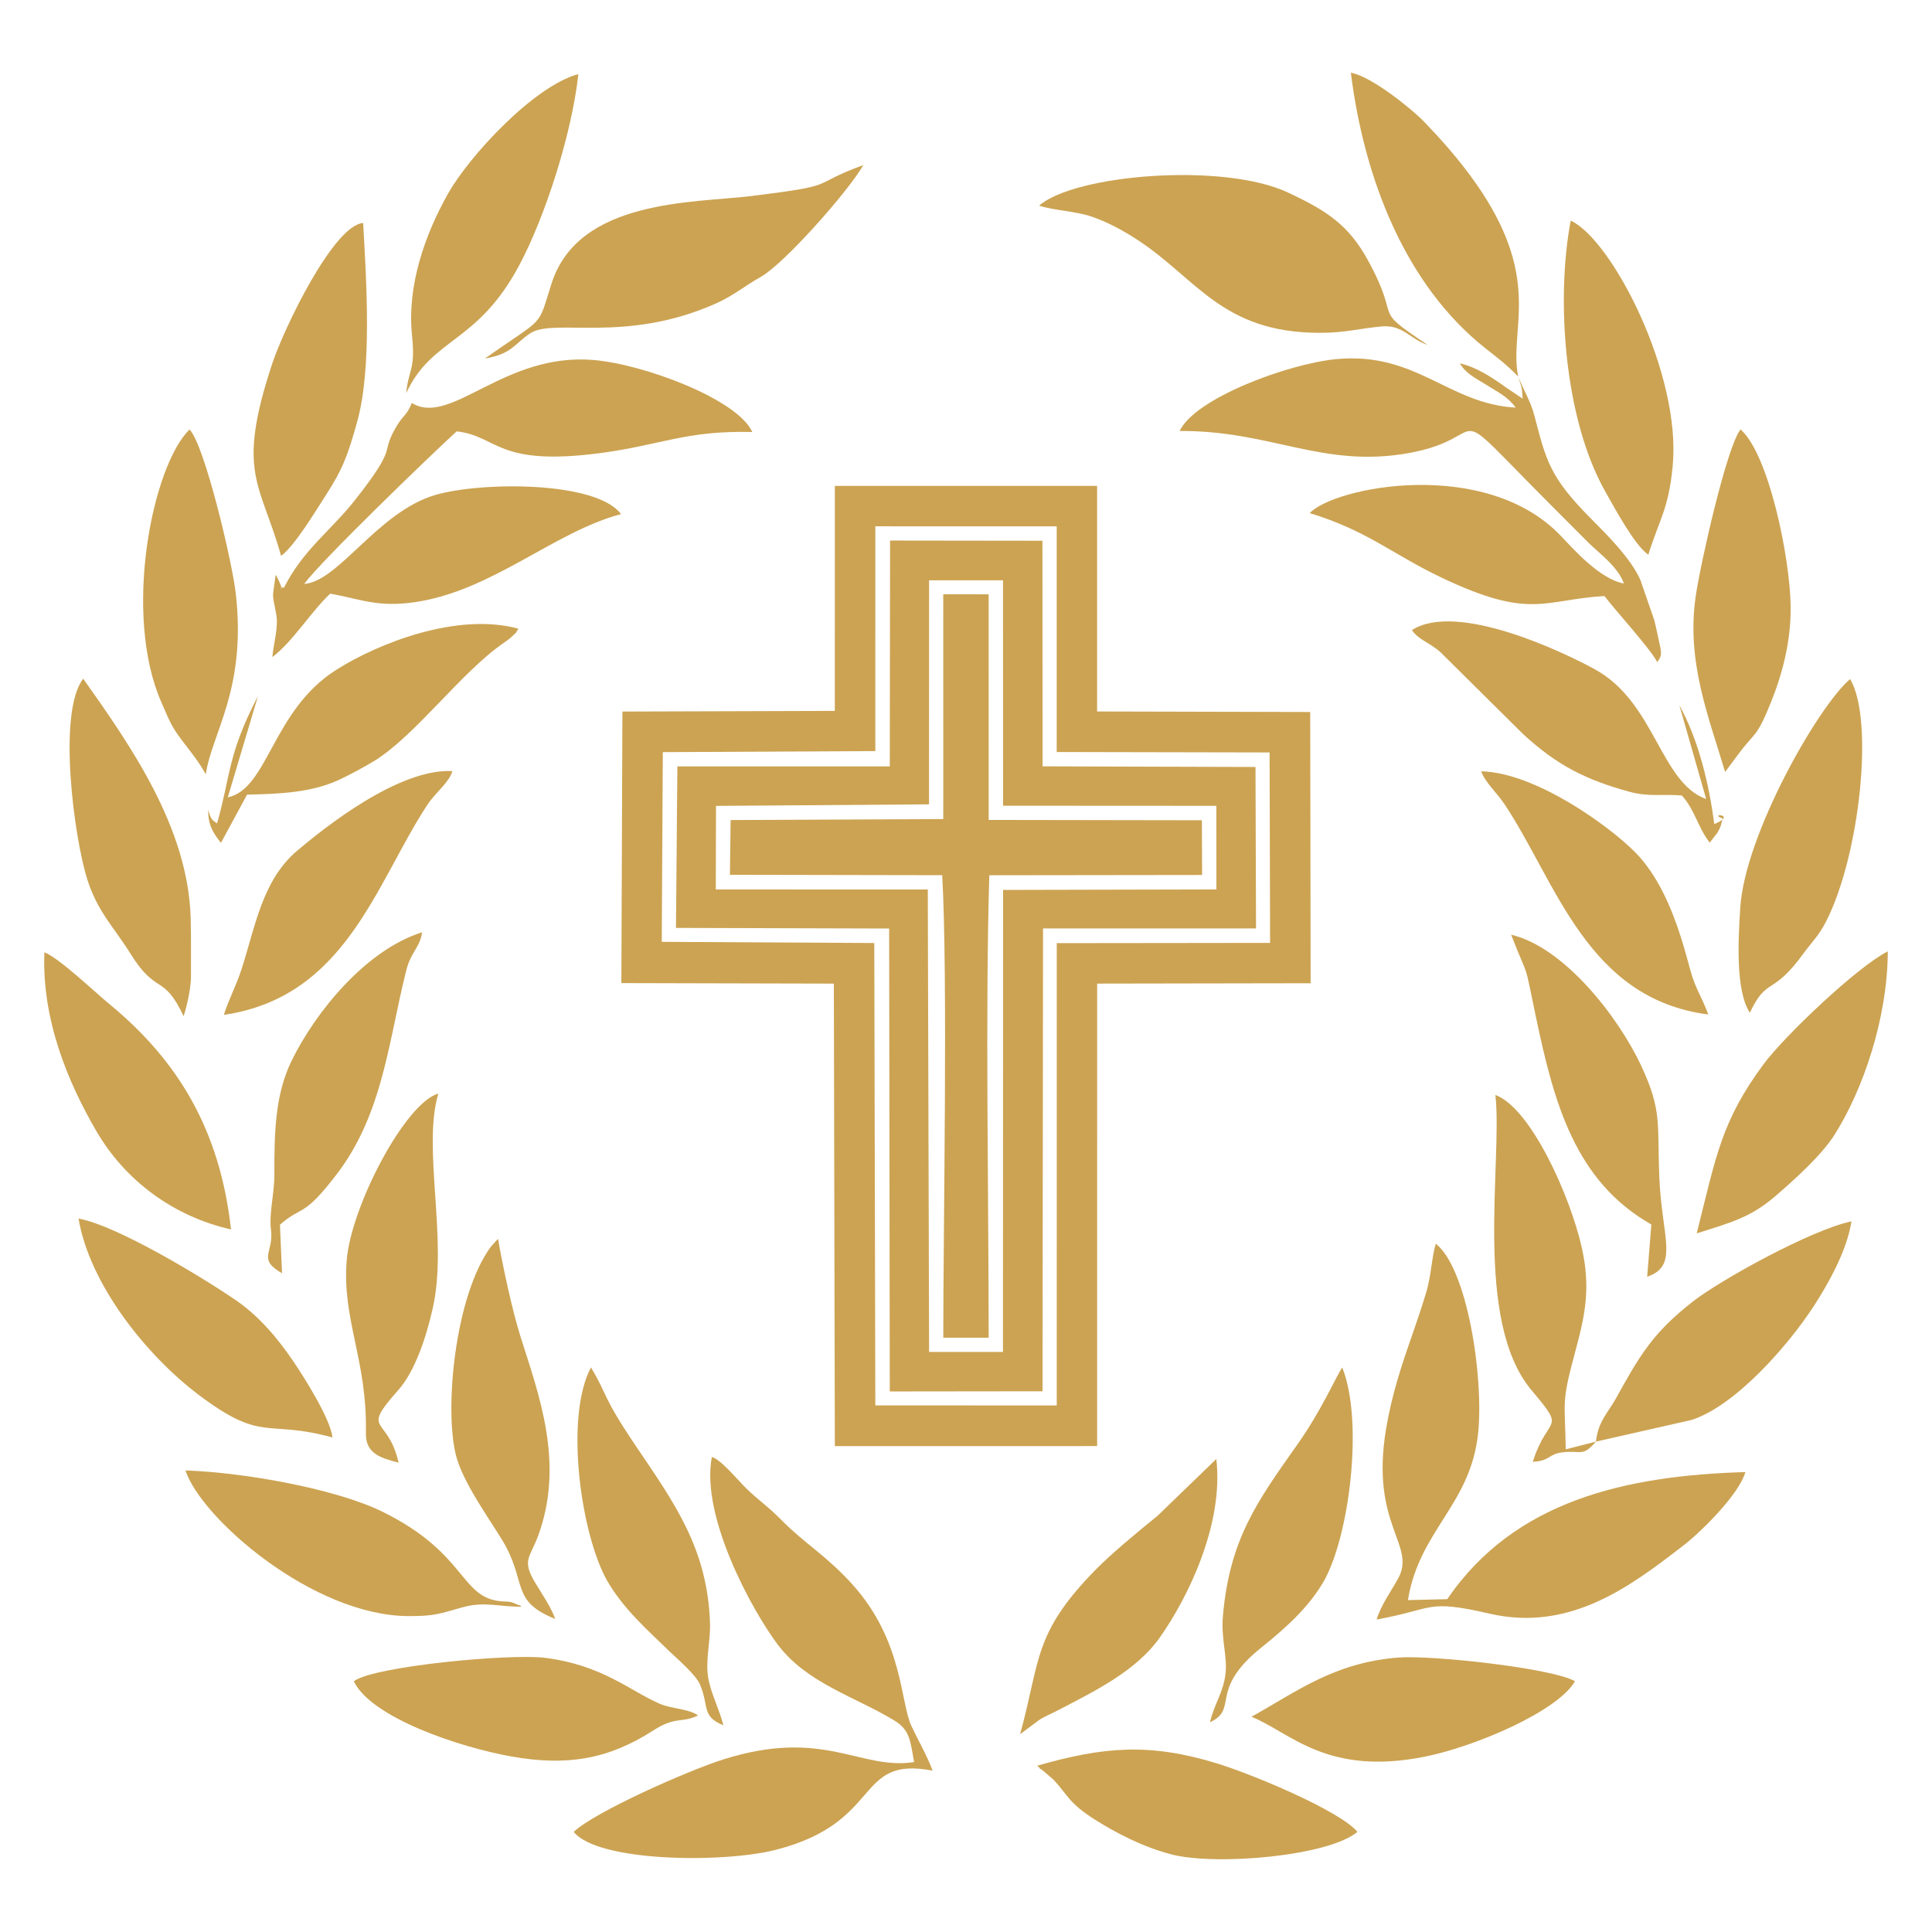
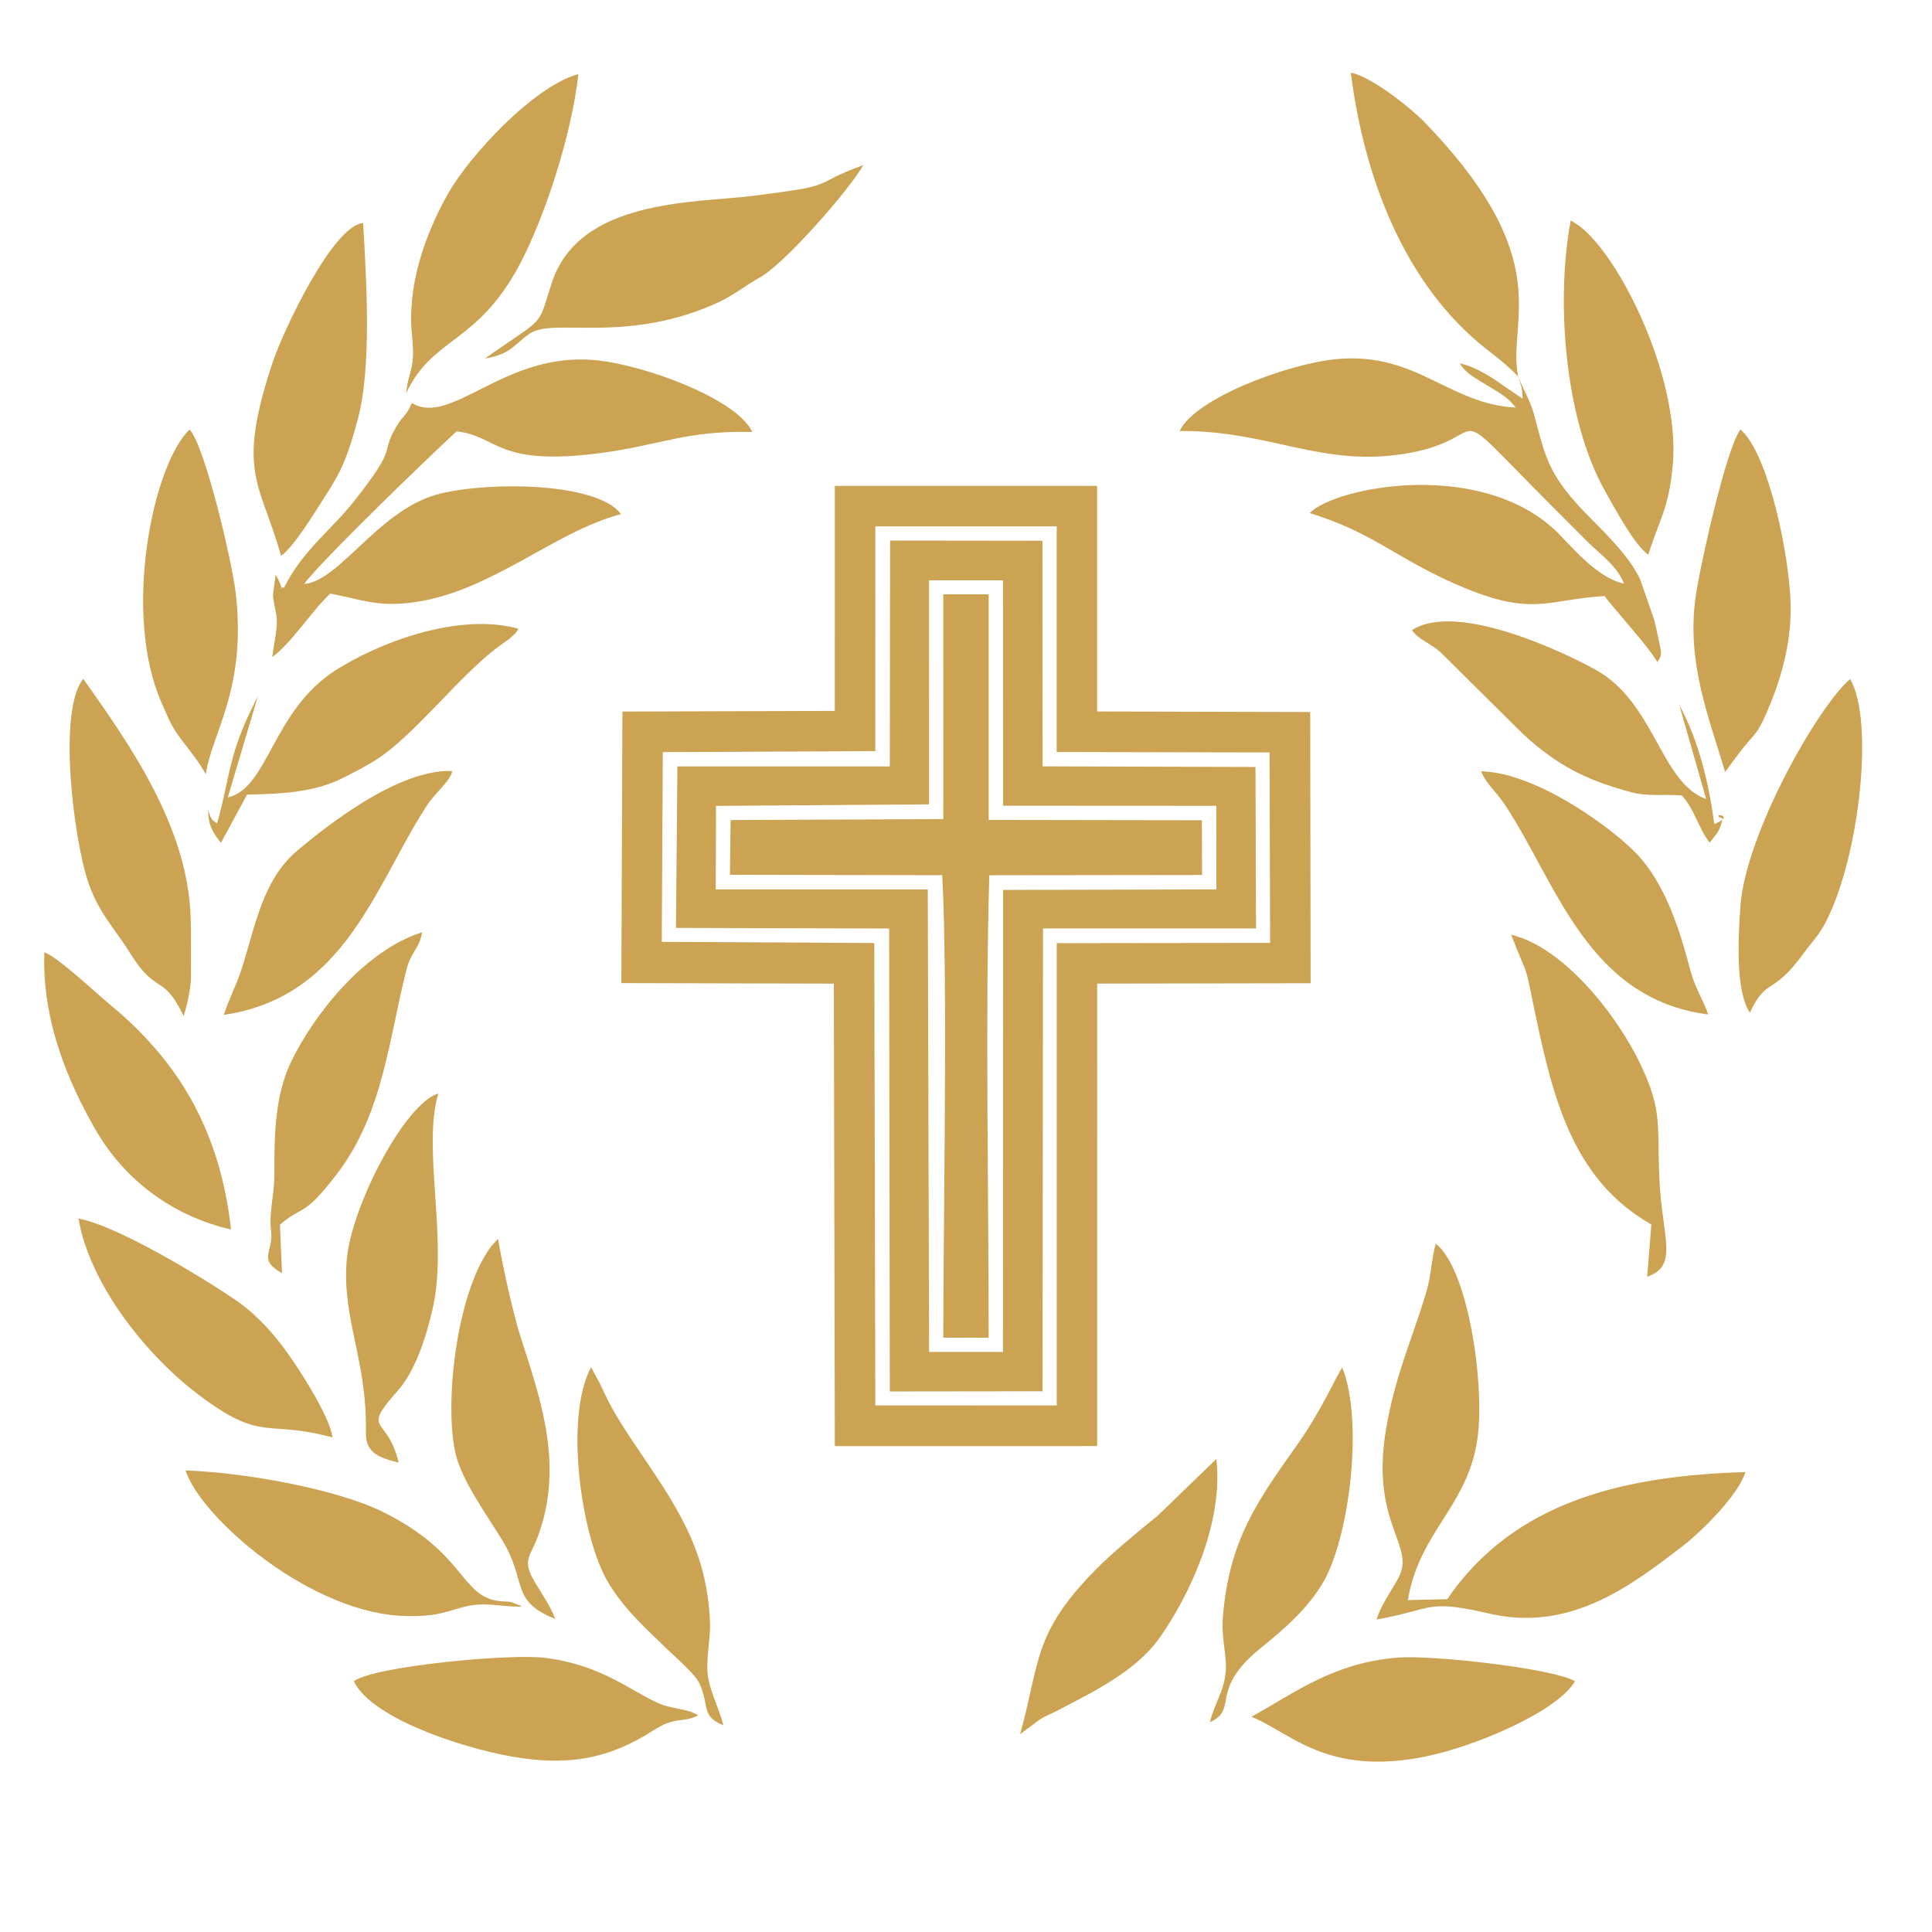
<svg xmlns="http://www.w3.org/2000/svg" xml:space="preserve" width="1000px" height="1000px" style="shape-rendering:geometricPrecision; text-rendering:geometricPrecision; image-rendering:optimizeQuality; fill-rule:evenodd; clip-rule:evenodd" viewBox="0 0 1000 1000">
  <defs>
    <style type="text/css">       .fil0 {fill:#CCA352}     </style>
  </defs>
  <g id="Слой_x0020_1">
    <path class="fil0" d="M488.24 409.94l-0.01 14 -110.06 0.51 -0.37 28.34 109.89 0.21c2.95,53.14 0.57,178.86 0.55,239.41l23.49 -0.02c0,-73.07 -1.79,-169.03 0.33,-239.36l110.14 -0.14 -0.11 -28.32 -110.36 -0.18 -0.01 -116.77 -23.5 -0.03 0.02 102.35zm-7.38 6.39l-110.26 0.79 -0.11 43.25 109.73 0.04 0.68 239.36 38.23 -0.01 0.06 -239.14 110.42 -0.25 -0.03 -43.28 -110.39 -0.06 -0.04 -116.66 -38.26 0 -0.03 115.96zm-130.97 63.95l0.72 -83.58 109.94 -0.02 0.15 -116.89 78.86 0.1 0.08 116.77 110.2 0.32 0.28 83.57 -110.25 0.02 -0.25 239.55 -79.07 0.09 -0.33 -239.61 -110.33 -0.32zm81.71 28.84l0.51 239.39 135.77 -0.02 0.01 -239.38 110.49 -0.19 -0.22 -140.39 -110.3 -0.27 0 -116.77 -135.75 0.01 -0.01 116.46 -109.94 0.34 -0.54 140.55 109.98 0.27zm21.46 -120.36l0.01 -116.35 93.88 0.01 0 116.82 110.19 0.22 0.26 98.58 -110.42 0.13 -0.01 239.29 -93.9 -0.02 -0.54 -239.34 -110 -0.6 0.54 -98.2 109.99 -0.54z" />
    <g id="_2675832478608">
      <path class="fil0" d="M785.8 194.87c1.76,6.02 1.89,4.31 2.33,11.48l-8.3 -5.58c-7.24,-5.18 -15.32,-10.69 -24.22,-12.7 2.99,5.11 7.5,7.29 13.62,11.07 6.52,4.04 11.37,6.4 15.28,11.83 -34.69,-1.83 -51.42,-29 -92.78,-25.09 -25.02,2.36 -73.34,20.31 -81.14,37.21 47.23,-0.37 74.17,19.5 118.81,11.38 45.53,-8.29 15.55,-30.93 73.26,26.86 6.93,6.94 12.54,12.59 19.47,19.52 5.42,5.42 15.34,12.4 18.39,21.19 -12.62,-2.41 -26.04,-17.76 -32.64,-24.68 -39.08,-40.96 -117.23,-25.35 -129.97,-11.77 29.8,9.07 42.64,21.17 67.9,33.23 46.48,22.18 52.78,11.61 84.65,9.68 6.04,7.92 23.79,27.33 27.33,34.2 2.29,-3.28 2.43,-3.83 1.14,-9.69 -0.8,-3.59 -1.79,-8.57 -2.63,-11.89l-7.27 -21.02c-5.03,-11.24 -17.54,-23.63 -25.3,-31.41 -21.79,-21.85 -23.48,-30.48 -29.58,-53.73 -1.92,-7.32 -5.64,-13.21 -8.35,-20.09z" />
      <path class="fil0" d="M213.15 208.59c-2.75,6.77 -4.25,5.9 -7.88,12.01 -9.06,15.26 1.66,8.84 -21.76,38.53 -12.07,15.3 -26.88,25.71 -36.5,45.05 -4.23,-1.03 1.92,4.8 -4.29,-6.72 -1.77,13.34 -2.01,8.18 0.3,20.74 1.16,6.3 -1.4,14.92 -2.08,21.92 10.52,-7.88 20.39,-23.97 29.99,-32.86 15.59,2.81 24.48,7.24 43.85,4.41 40.03,-5.85 71.97,-36.41 106.66,-45.57 -12.82,-17.25 -72.78,-16.85 -96.41,-9.82 -29.51,8.79 -49.77,44.73 -67.58,45.96 8.34,-11.56 65.42,-66.67 78.89,-78.96 21.61,2.37 20.34,18.44 74.88,11.17 30.59,-4.08 44.06,-11.73 78.17,-10.85 -7.75,-17.04 -56.25,-35.13 -82.31,-37.28 -46.49,-3.83 -73.64,34.66 -93.93,22.27z" />
      <path class="fil0" d="M712.52 838.27c30.21,-5.46 25.32,-10.69 58.47,-3.04 42.2,9.72 73.83,-14.9 100.39,-35.33 8.41,-6.46 28.48,-25.89 32.04,-37.95 -62.09,1.79 -119.61,14.85 -154.33,65.77l-20.36 0.49c5.95,-36.41 32.48,-49.18 36.35,-86.52 2.96,-28.55 -5.48,-85 -21.91,-97.95 -1.96,5.89 -2.41,16.74 -4.88,24.9 -2.42,8.03 -4.86,15.23 -7.46,22.67 -5.43,15.51 -10.49,30.71 -13.45,48.54 -8.22,49.69 15.85,59.8 6.31,77.13 -3.51,6.4 -8.99,13.98 -11.17,21.29z" />
-       <path class="fil0" d="M473.13 912.05c-28.05,4.31 -46.62,-17.86 -98.77,-1.37 -18.32,5.8 -66.39,27.07 -77.4,37.49 12.35,15.57 77.08,16.31 104.6,9.29 56,-14.28 40.5,-48.85 81.16,-40.97 -2.83,-7.68 -7.46,-15.64 -10.95,-23.05 -5.82,-12.37 -4.28,-44.48 -30.87,-73.68 -13.49,-14.82 -24.14,-20.59 -36.27,-32.84 -7.62,-7.7 -12.11,-10.36 -18.65,-16.81 -3.99,-3.95 -13.14,-14.98 -17.53,-15.96 -5.87,30.7 20.74,79.29 34.03,96.98 15.04,20.02 39.59,26.85 60.11,39.2 8.17,4.91 8.51,9.96 10.54,21.72z" />
-       <path class="fil0" d="M537.82 106.44c8.08,2.6 19.03,2.8 27.65,5.82 8.87,3.11 16.86,7.69 23.4,11.97 30.54,19.96 43.7,47.96 94.05,48.04 13.63,0.02 20.59,-2.3 32.55,-3.33 10.52,-0.91 14.47,6.6 23.53,9.62 -30.52,-20.35 -12.69,-10.59 -31.03,-43.98 -9.99,-18.18 -21.23,-25.54 -41.38,-34.96 -33.58,-15.7 -110.31,-9.29 -128.77,6.82z" />
+       <path class="fil0" d="M537.82 106.44z" />
      <path class="fil0" d="M250.99 185.58c13.8,-2.35 14.94,-7.25 23.22,-12.92 12.27,-8.4 48.84,5.48 96.12,-15.48 9.4,-4.17 14.84,-9.03 23.38,-13.82 12.42,-6.96 45.8,-44.9 53.15,-57.92 -29.31,10.72 -10.69,10.18 -57.98,16.03 -29.29,3.63 -89.4,1.38 -103.4,45.26 -7.52,23.57 -2.77,16.47 -34.49,38.85z" />
      <path class="fil0" d="M183.12 870.19c8.95,18.8 54.45,34.13 81.59,38.96 28.67,5.1 50.19,1.48 73.33,-13.42 11.88,-7.65 14.63,-3.63 23.31,-7.82 -4.94,-3.5 -13.71,-3.38 -19.79,-6.01 -15.55,-6.71 -29.68,-20.03 -59.43,-23.81 -17.86,-2.27 -88.26,4.24 -99.01,12.1z" />
      <path class="fil0" d="M145.48 287.71c6.95,-4.9 18.3,-23.91 23.04,-31.19 8.9,-13.68 11.65,-21.21 16.44,-38.57 7.59,-27.49 4.71,-72.05 3.01,-102.53 -15.3,1.11 -41.01,54.5 -47.07,72.81 -18.82,56.87 -6.06,61.45 4.58,99.48z" />
      <path class="fil0" d="M905.73 524.19c8.93,-18.95 11.41,-8.17 27.78,-30.72 4.34,-5.98 7.88,-9.06 11.76,-16.69 17.33,-34.11 24.92,-104.23 12.34,-125.31 -16.64,14.22 -54.35,80.42 -56.83,118.14 -1.12,16.99 -2.5,43.25 4.95,54.58z" />
      <path class="fil0" d="M785.8 194.87c-5.89,-29.4 21.01,-59.81 -48.78,-131.96 -6.02,-6.22 -27.07,-23.43 -37.82,-25.26 6.85,54.77 28.16,109.7 69.5,142.51 6.56,5.21 10.8,8.28 17.1,14.71z" />
      <path class="fil0" d="M269.9 831.61c-0.37,-0.28 -0.99,-1.07 -1.18,-0.7l-3.72 -1.55c-2.41,-0.57 -3.53,-0.31 -5.93,-0.56 -21.08,-2.16 -17.35,-24.68 -60.92,-46.24 -23.8,-11.78 -70.88,-20.35 -102.14,-21.47 7.86,24.47 65.85,75.3 115.53,75.4 13.36,0.02 15.8,-1.17 27.41,-4.44 12,-3.38 18.84,-0.32 30.95,-0.44z" />
      <path class="fil0" d="M210.23 203.51c13.65,-29.21 36.71,-25.2 58.64,-66.41 12.93,-24.29 26.94,-66.76 30.5,-98.75 -23.17,6.23 -56.61,42.61 -67.46,61.86 -11.96,21.22 -21.33,47.66 -18.65,73.52 1.86,17.86 -1.74,17.11 -3.03,29.78z" />
-       <path class="fil0" d="M878.23 638.38c18.47,-5.81 28.06,-8.39 40.82,-19.38 9.02,-7.78 23.61,-20.74 30.48,-31.6 14.78,-23.36 27.46,-60.27 27.59,-94.98 -15.88,7.97 -53.68,44.07 -64.26,58.35 -21.81,29.44 -24.61,47.59 -34.63,87.61z" />
      <path class="fil0" d="M647.74 888.59c20.11,8.04 38.87,31 90.13,20.58 25.66,-5.21 68.34,-23.33 77.34,-38.98 -12.08,-6.82 -74.21,-13.6 -91.52,-12.24 -33.31,2.62 -52.84,17.86 -75.95,30.64z" />
      <path class="fil0" d="M95.04 525.96c0.24,-0.54 3.87,-12.44 3.81,-20.76 -0.07,-9.89 0.14,-20.46 -0.16,-30.22 -1.43,-46.77 -31.01,-88.91 -55.62,-123.68 -13.49,17.42 -4.65,82.59 2.11,103.89 5.37,16.92 14.06,25.06 22.15,38.13 13.79,22.28 17.05,10.14 27.71,32.64z" />
      <path class="fil0" d="M119.58 636.36c-5.75,-51.66 -27.53,-87.44 -62.81,-116.52 -8.04,-6.63 -25.8,-23.65 -33.79,-26.97 -1.42,35.18 12.43,67.7 26.81,92.45 15.1,25.98 40.2,44.35 69.79,51.04z" />
      <path class="fil0" d="M172.09 744.03c-1.11,-9.9 -15.04,-31.69 -20.18,-39.28 -8.37,-12.37 -17.96,-23.64 -30.11,-31.96 -15.32,-10.48 -60.28,-38.15 -81.16,-42.08 5.73,34.01 34.98,70.72 62.17,91.24 33.39,25.22 34.68,12.58 69.28,22.08z" />
      <path class="fil0" d="M853.17 287.13c5.71,-18.44 10.49,-23.5 12.62,-45.98 4.49,-47.36 -31.26,-116.98 -52.79,-126.96 -7.63,40.15 -3.58,102.26 17.87,140.19 5.44,9.61 15.08,27.65 22.3,32.75z" />
-       <path class="fil0" d="M826.07 746.17l49.42 -11.2c22.85,-7.29 50.27,-38.83 63.37,-59.01 6.92,-10.67 17.07,-28.23 19.45,-43.8 -21.23,4.49 -68.2,30.64 -82.06,41.48 -21.04,16.45 -27.63,28.16 -39.98,50.41 -3.97,7.15 -9.15,11.76 -10.2,22.12z" />
      <path class="fil0" d="M892.91 399.55l6.81 -9.13c8.78,-11.86 9.38,-8.1 17.05,-27.22 5.72,-14.29 10.32,-31.31 10.07,-49.46 -0.34,-25.14 -11.31,-78.74 -25.95,-91.48 -7.23,9.33 -20.64,69.11 -23.14,85.99 -5.08,34.31 6.77,62.96 15.16,91.3z" />
      <path class="fil0" d="M106.52 400.77c3.09,-21.31 21.16,-44 15.53,-93.5 -1.9,-16.69 -16.17,-77.02 -23.94,-84.97 -19.16,18.57 -34.81,95.39 -14.52,141.35 4.1,9.28 4.75,11.81 10.59,19.55 4.48,5.93 8.59,10.81 12.34,17.57z" />
-       <path class="fil0" d="M536.72 913.97c0.38,0.36 0.99,0.3 1.2,0.98 0.2,0.67 0.91,0.74 1.18,0.96 0.27,0.21 0.84,0.65 1.16,0.91l4.99 4.3c7.4,7.88 7.95,12.22 21.64,20.82 10.82,6.81 24.2,13.82 38.97,17.78 23.13,6.2 81.81,1.04 96.74,-11.55 -9.18,-10.97 -54.26,-29.79 -72.85,-35.48 -34.78,-10.64 -58.7,-8.61 -93.03,1.28z" />
      <path class="fil0" d="M730.79 326.14c3.38,5.01 9.49,6.59 14.98,11.62l42.73 42.34c17.55,16.06 32.21,23.54 55.2,29.79 9.66,2.63 17.05,1.01 26.81,1.85 6.72,7.31 8.38,16.72 14.44,24.41l3.94 -5.07c1.83,-3.23 1.84,-3.63 2.7,-7.47 -7.75,-2.66 8.05,-2.3 -4.27,2.93 -2.69,-20.44 -8.04,-43.35 -18.07,-61.48l13.87 48.54c-23.83,-8.61 -26.35,-49.95 -57.52,-67.11 -15.74,-8.67 -71.33,-35.41 -94.81,-20.35z" />
      <path class="fil0" d="M117.91 412.7l15.62 -52.41c-15.8,30.2 -14.15,41.42 -21.18,65.9 -2.37,-1.74 -3.13,-1.54 -4.58,-7.09 -0.09,7.03 1.67,10.69 5.72,16.06 0.19,0.24 0.58,0.72 0.89,1.07l13.5 -24.93c17.33,-0.37 33.37,-1.09 47.64,-7.69 5.62,-2.61 14.09,-7.19 18.48,-9.93 21.24,-13.22 44.67,-45.71 66.62,-60.86 1.38,-0.96 2.79,-1.89 4.06,-3.1 3.94,-3.74 1.37,-0.86 3.64,-4.3 -31.37,-8.66 -72.54,7.42 -94.51,21.43 -32.97,21.04 -35.05,61.44 -55.9,65.85z" />
-       <path class="fil0" d="M826.07 746.17l-15.63 3.99c-0.47,-26.55 -2.41,-23.52 5.29,-52.02 4.89,-18.11 7.55,-32.01 3.01,-52.34 -5.92,-26.48 -26.29,-72.21 -44.72,-79.05 3.8,34.18 -11.63,116.84 18.72,152.85 18.46,21.89 8.51,12.17 0.62,37.03 9.2,-0.45 7.84,-4.07 15.62,-4.93 9.9,-1.11 10.01,2.52 17.09,-5.53z" />
      <path class="fil0" d="M287.39 837.95c-2.42,-6.65 -6.97,-13 -10.49,-18.92 -6.91,-11.62 -2.54,-12.87 1.52,-23.8 14.03,-37.74 0.47,-73.36 -9.02,-103.43 -4.17,-13.21 -9.25,-36.64 -11.62,-50.61l-3.67 4.04c-18.66,25.32 -24.28,84.21 -18.04,108.27 3.56,13.73 16.65,31.81 23.79,43.51 13.32,21.85 3.9,31.52 27.53,40.94z" />
      <path class="fil0" d="M374.41 893.02c-1.99,-8.08 -6.16,-15.96 -7.68,-23.73 -1.87,-9.62 1.1,-19.39 0.77,-29.26 -1.29,-38.55 -18.57,-62.22 -38.12,-91.19 -18.34,-27.19 -14.1,-25.32 -23.51,-41.08 -13.97,26.48 -4.84,87.73 8.61,110.79 8.34,14.31 20.45,24.94 31.62,35.79 4.07,3.95 14.02,12.4 16.18,17.48 4.95,11.61 0.58,16.43 12.13,21.2z" />
      <path class="fil0" d="M854.74 633.81l-2.16 27.03c16.6,-5.7 7.61,-20.28 6.3,-51.08 -1.2,-28.17 1.61,-34.63 -9.5,-58.34 -11.63,-24.84 -39.62,-61.13 -67.23,-67.62 9.99,25.71 6.17,10.74 12.78,42.28 9.44,45.07 20.36,85.27 59.81,107.73z" />
      <path class="fil0" d="M206.31 757.06c-5.65,-24.87 -20.11,-15.08 -0.15,-37.57 8.65,-9.74 14.45,-27.3 17.84,-42.37 8.01,-35.58 -5.58,-82.9 2.89,-111.11 -17.2,4.93 -45.08,58.23 -47.42,86.15 -2.58,30.84 10.7,51.75 9.92,89.68 -0.22,10.41 7.46,12.82 16.92,15.22z" />
      <path class="fil0" d="M145.98 659.03l-1.08 -25.12c11.89,-10.36 11.82,-3.21 29.36,-26.09 24.14,-31.48 26.94,-69.85 36.05,-105.66 2.49,-9.76 6.96,-11.45 8.17,-19.61 -29.16,9.09 -55.38,41.53 -67.59,66.59 -8.52,17.47 -8.94,37.36 -8.88,58.81 0.02,9.97 -2.86,20.28 -1.74,28.67 1.56,11.73 -7.34,14.95 5.71,22.41z" />
      <path class="fil0" d="M115.87 525.29c62.92,-9.21 78.49,-67.53 105.05,-108.31 4.6,-7.05 11.64,-11.98 13.23,-17.87 -27.79,-1.43 -66.01,29.11 -80.36,41.23 -18.18,15.37 -21.72,39.71 -28.85,61.56 -2.78,8.54 -6.62,15.53 -9.07,23.39z" />
      <path class="fil0" d="M528.01 897.61l9.03 -6.75c3.75,-2.67 6.04,-3.25 10.42,-5.54 18.78,-9.83 40.46,-20.24 52.75,-37.6 14.64,-20.66 33.32,-58.89 29.35,-92.54l-30.46 29.44c-10.32,8.34 -23.77,19.45 -32.19,28.04 -32.3,32.99 -28.33,46.68 -38.9,84.95z" />
      <path class="fil0" d="M626.29 891.44c15.16,-7.06 -1.06,-16.51 26.67,-38.76 11.49,-9.22 23.92,-20.04 31.92,-33.7 13.44,-22.94 21.1,-83.08 9.87,-111.17 -2.76,3.78 -10.66,22.07 -23.04,39.59 -20.94,29.64 -35.27,49.22 -38.73,89.05 -1.03,11.79 2.32,20.7 1.37,29.57 -1.08,10.1 -6.14,16.46 -8.06,25.42z" />
      <path class="fil0" d="M884.21 525.1c-3.17,-8.71 -6.68,-13.43 -9.14,-22.39 -2.48,-9.06 -4,-14.86 -6.93,-23.25 -5.55,-15.9 -12.63,-29.1 -21.88,-38.44 -13.25,-13.37 -51.37,-41.15 -79.62,-41.79 2.18,5.92 8.07,10.97 12.13,17.07 26.93,40.47 42.55,100.69 105.44,108.8z" />
    </g>
  </g>
</svg>